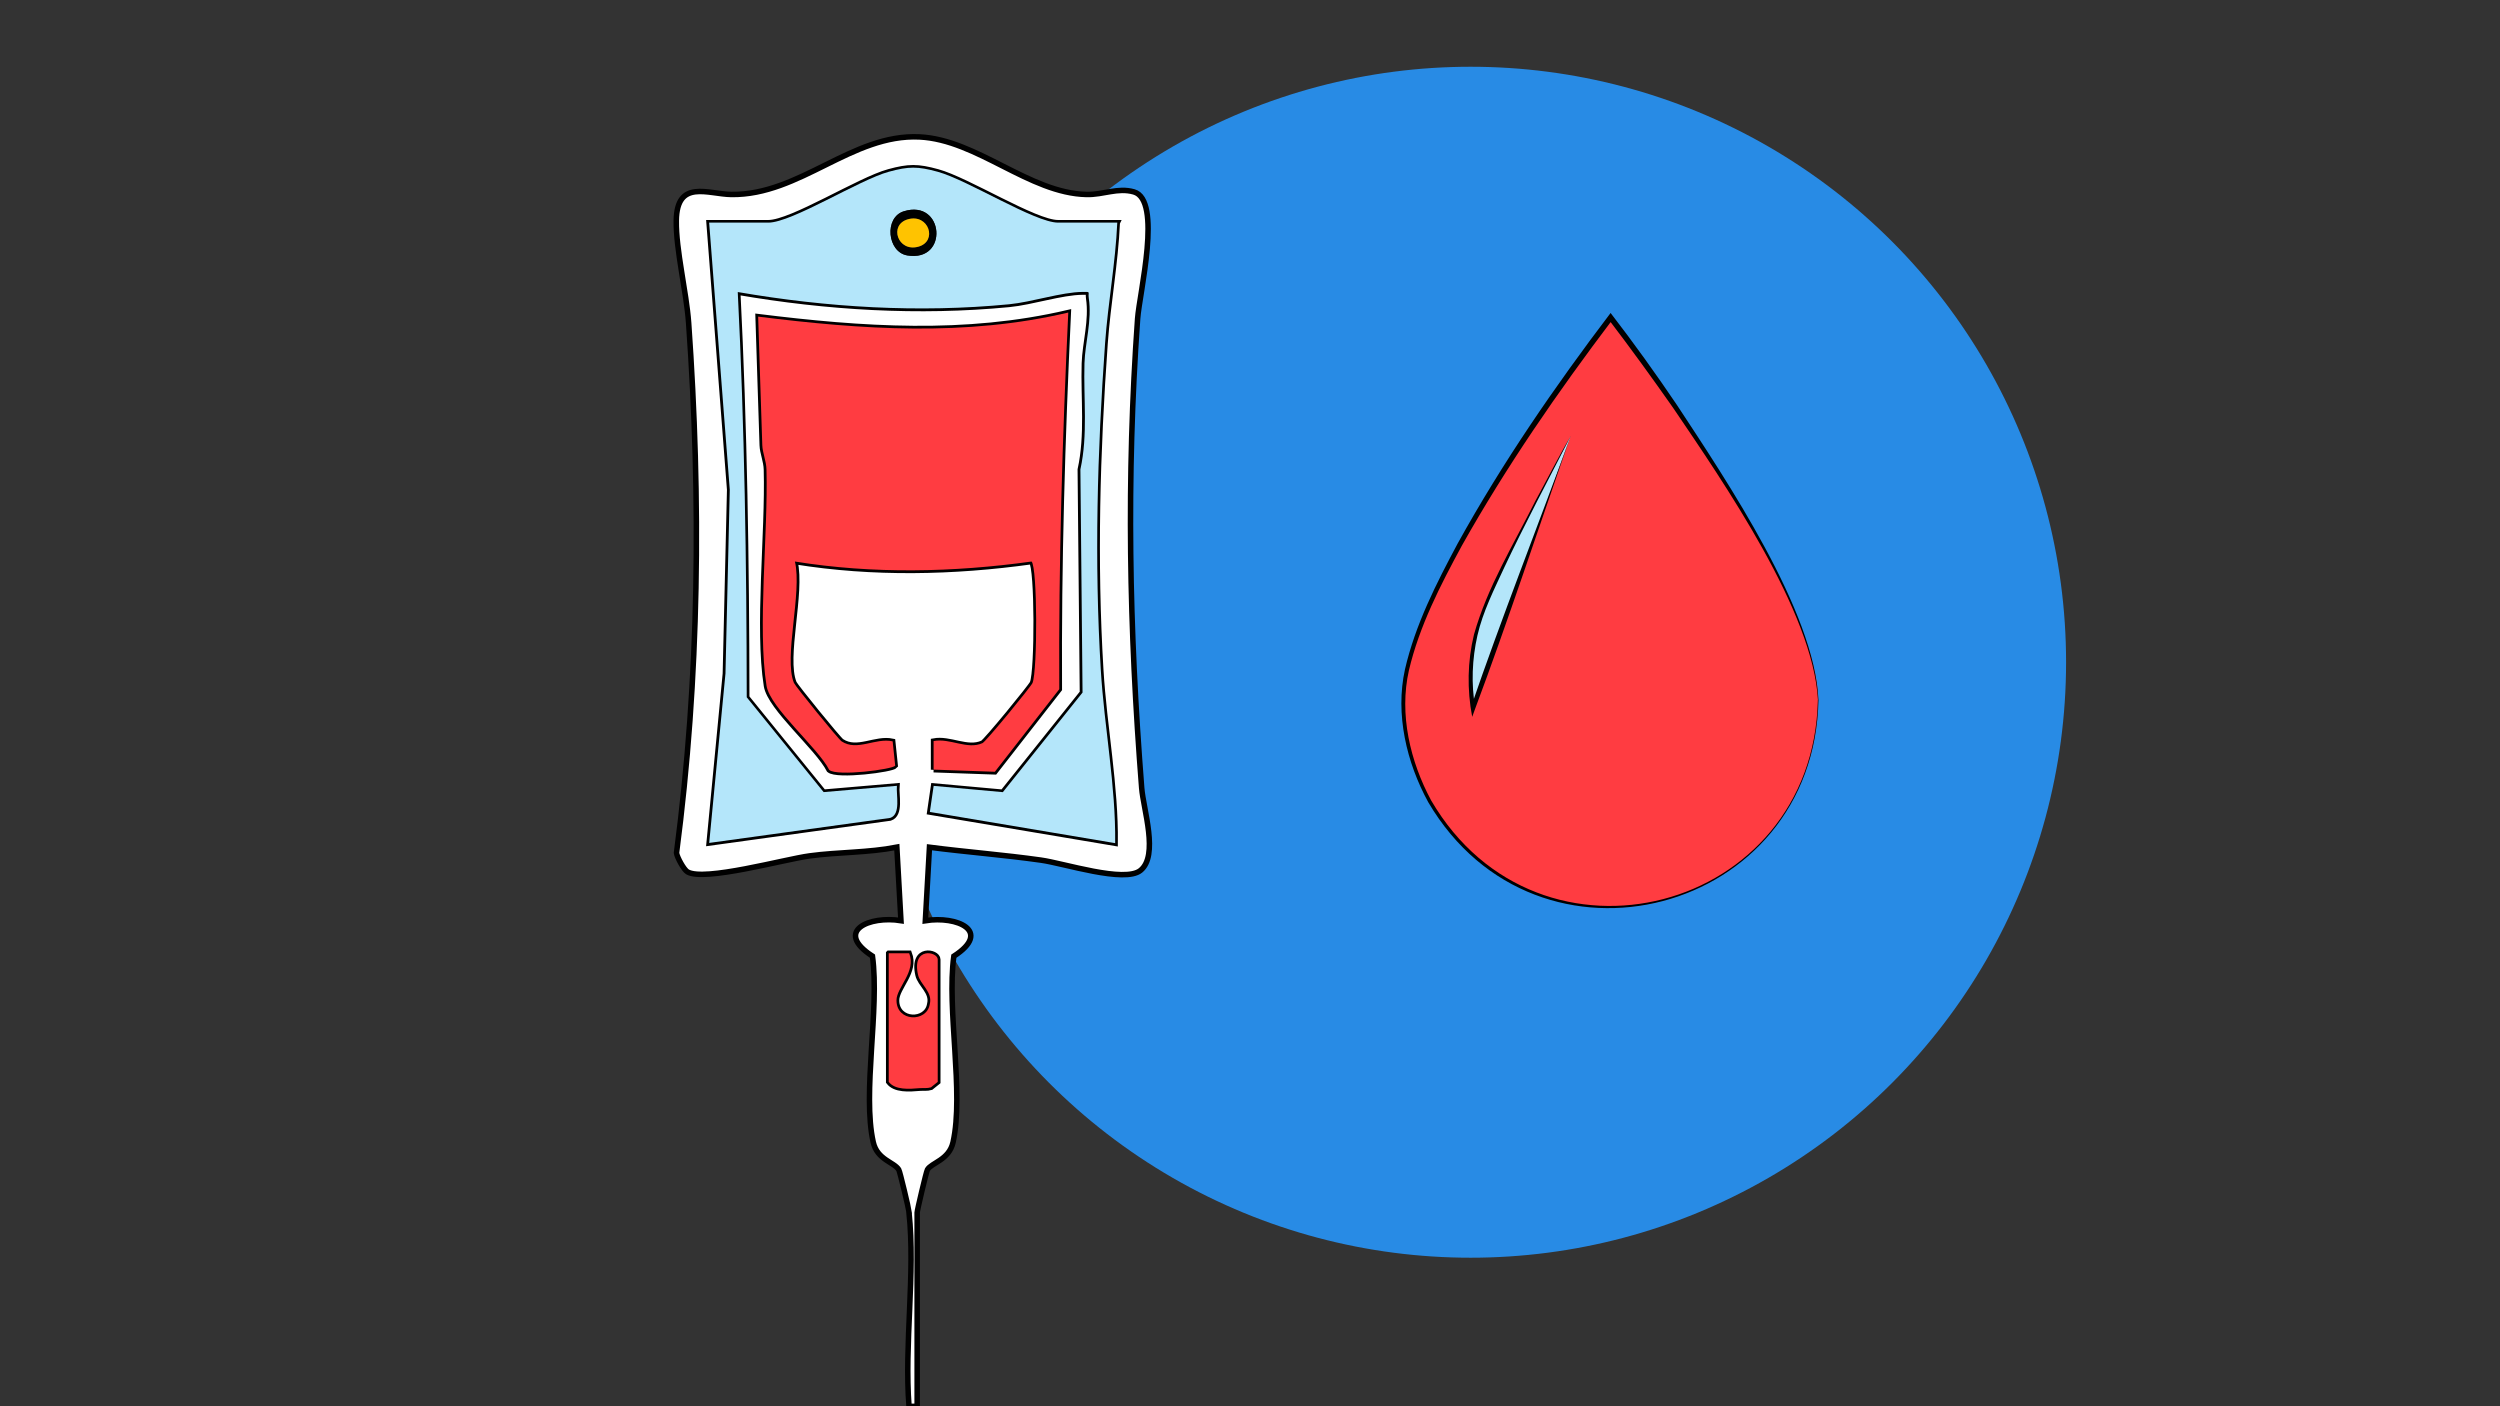
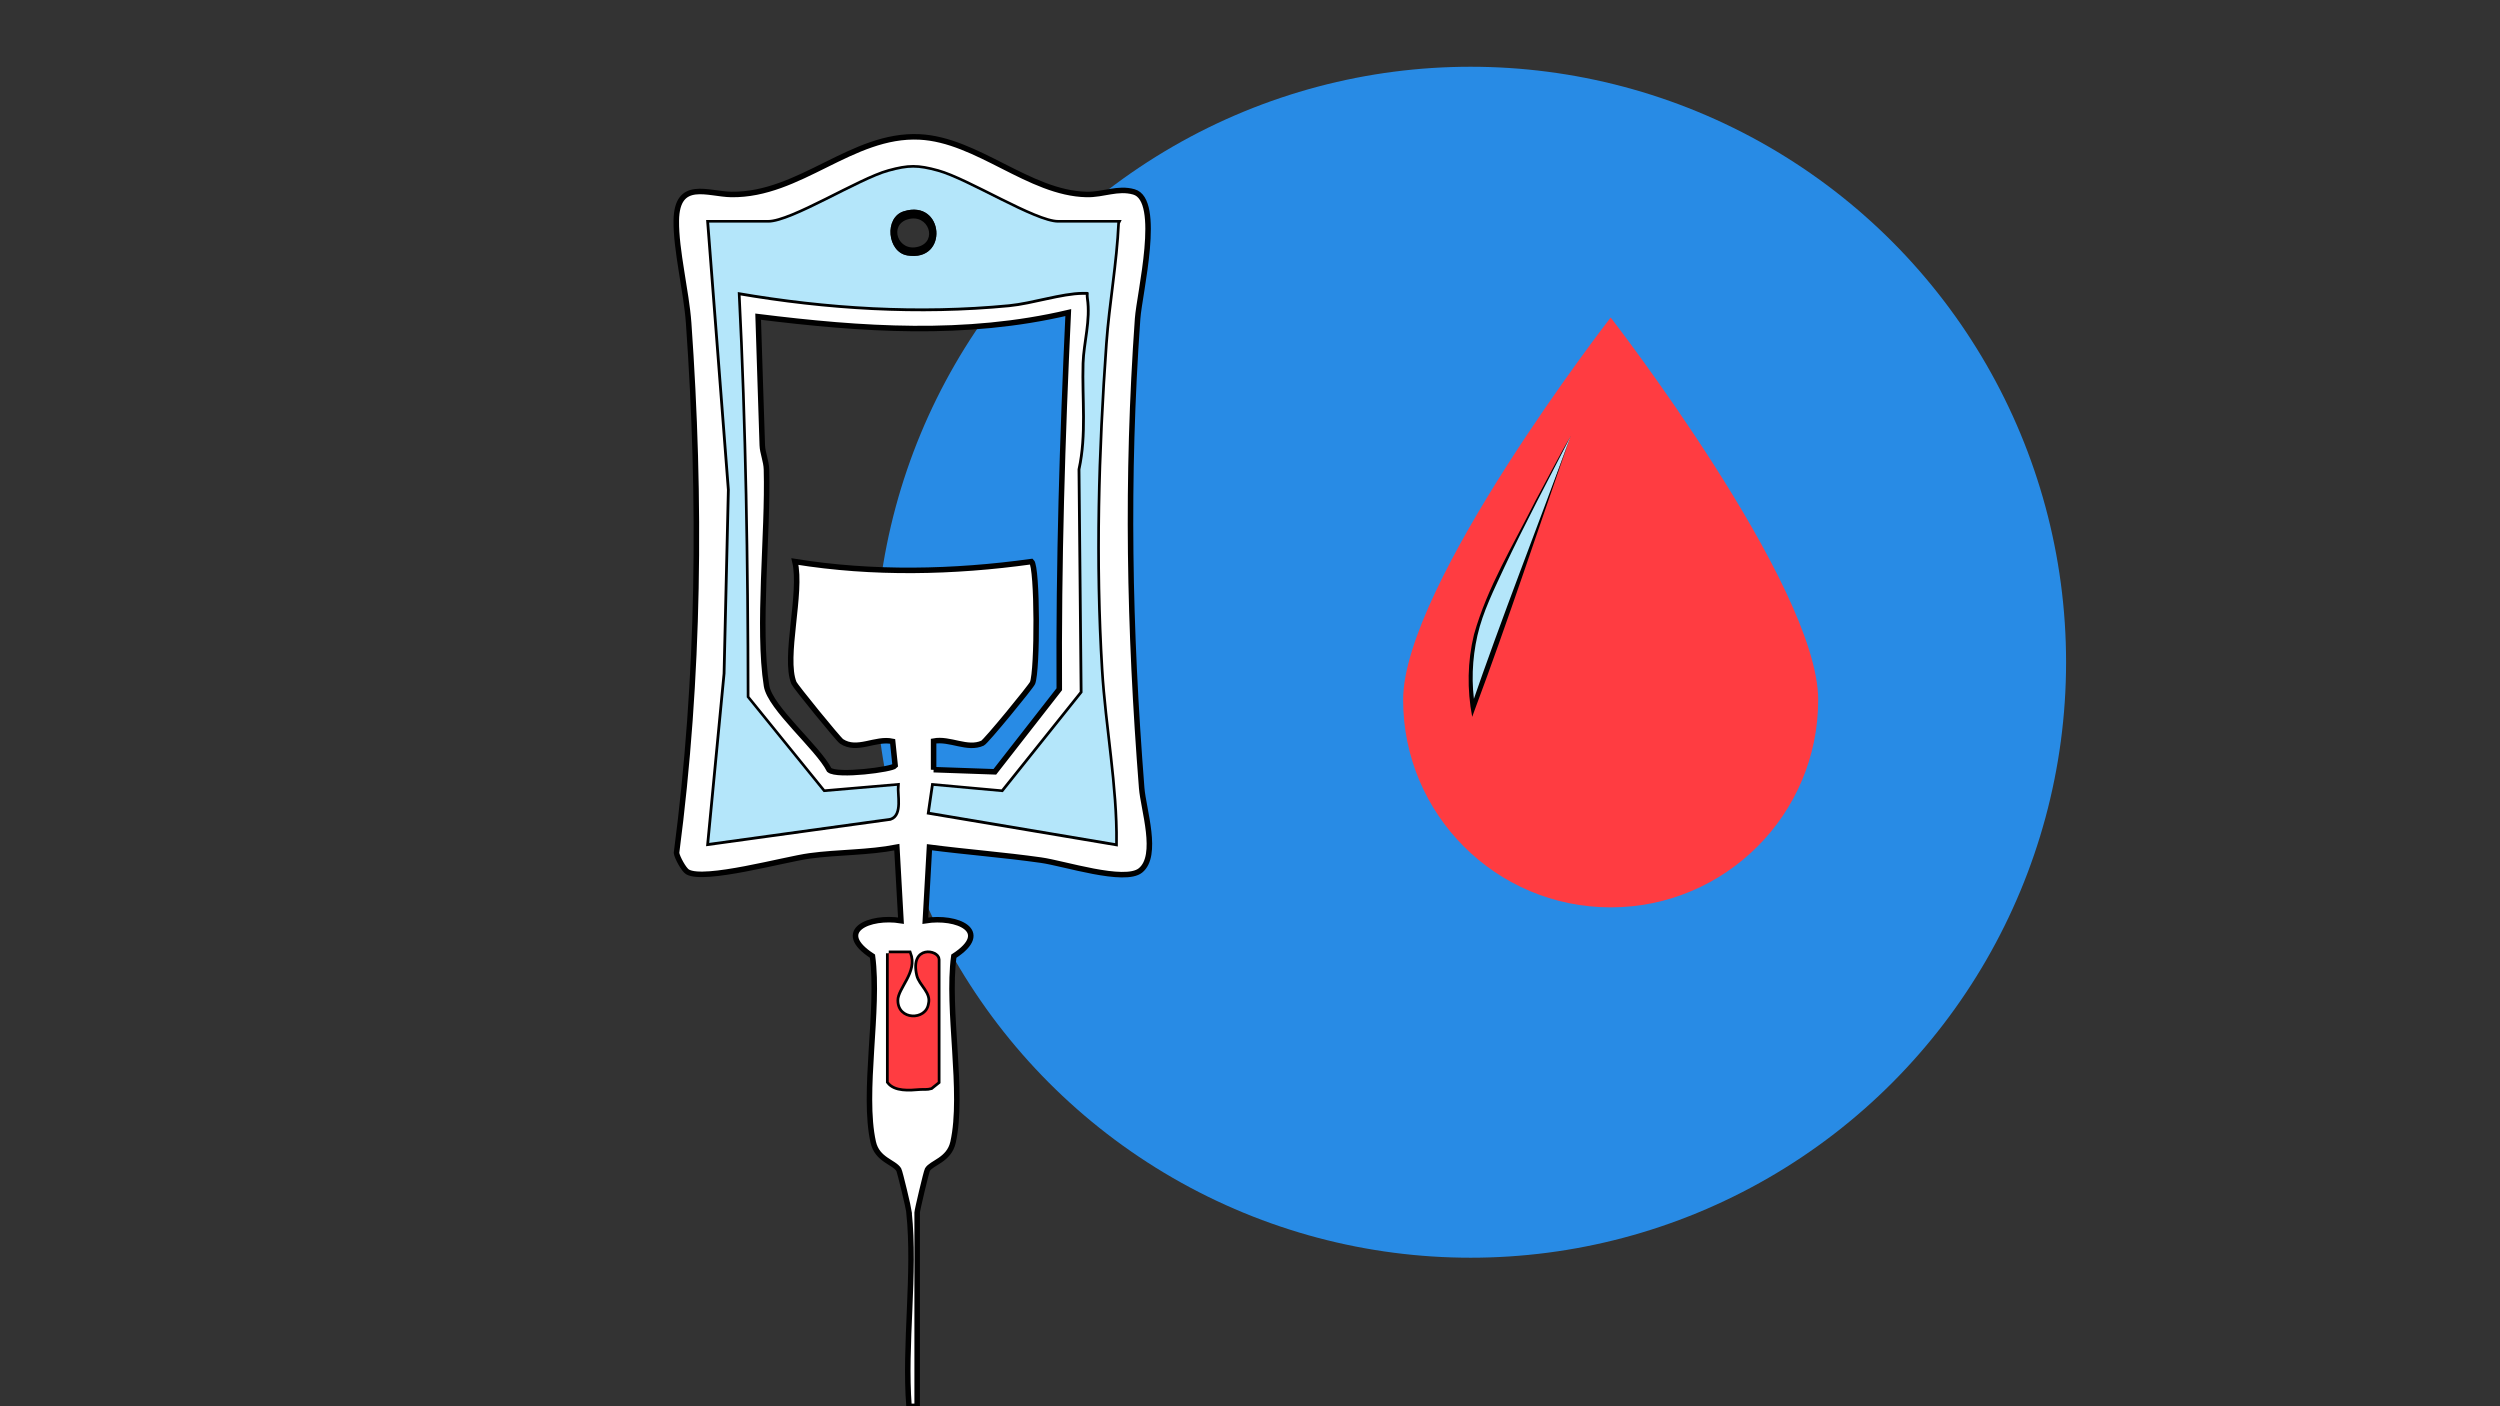
<svg xmlns="http://www.w3.org/2000/svg" version="1.1" viewBox="0 0 453.54 255.12">
  <rect x="0" y="0" width="453.54" height="255.12" fill="#333333" stroke="none" />
  <defs>
    <style>
      .st0 {
        fill: #fff;
        stroke: #000;
        stroke-miterlimit: 10;
      }

      .st1 {
        fill: #ffc300;
      }

      .st2 {
        fill: #b4e6fa;
      }

      .st3 {
        fill: #288be5;
      }

      .st4 {
        fill: #ff3c41;
      }
    </style>
  </defs>
  <g id="_Слой_16" data-name="Слой_16">
    <g id="_Слой_151" data-name="_Слой_15">
      <circle class="st3" cx="266.79" cy="120.14" r="108.03" />
    </g>
  </g>
  <g id="_Слой_10" data-name="Слой_10">
    <g>
      <g>
        <path class="st4" d="M329.85,126.96c0,20.79-16.86,37.65-37.65,37.65s-37.65-16.86-37.65-37.65,37.65-69.36,37.65-69.36c0,0,37.65,48.57,37.65,69.36Z" />
-         <path d="M329.9,126.96c-.74,38.97-51.01,52.2-70.79,18.58-3.94-7.2-6.02-15.97-4.23-24.09,1.87-8.11,5.67-15.57,9.57-22.86,8.11-14.66,17.62-28.48,27.74-41.81,4.2,5.45,8.21,11.03,12.05,16.72,8.92,13.57,25,37.42,25.65,53.46h0ZM329.8,126.96c-.86-16.01-17.17-39.53-26.27-52.97-3.81-5.43-7.71-10.81-11.73-16.08,0,0,.79,0,.79,0-9.93,13.12-19.33,26.73-27.39,41.09-3.9,7.19-7.72,14.61-9.6,22.61-1.8,7.97.23,16.54,4.05,23.63,19.51,33.34,69.33,20.41,70.14-18.27h0Z" />
      </g>
      <g>
        <path class="st2" d="M284.94,79.13s-12.5,22.96-15.98,31.97-1.74,17.35-1.74,17.35l17.71-49.32Z" />
        <path d="M284.92,79.18c-3.62,7.02-8.72,16.73-12.02,23.77-1.85,4.01-3.88,8.01-4.87,12.33-.97,4.28-1.15,8.8-.41,13.09,0,0-.77-.05-.77-.05,5.42-15.82,12.34-33.45,18.07-49.13h0ZM284.96,79.09c-5.5,15.65-11.5,33.91-17.35,49.5,0,0-.53,1.46-.53,1.46-.95-4.95-.86-10.05.32-14.92,2.41-8.61,7.18-16.33,11.15-24.27,1.85-3.37,4.46-8.51,6.41-11.76h0Z" />
      </g>
    </g>
    <g>
-       <path class="st0" d="M164.93,219.95c-.08-.74-1.67-7.41-1.88-7.75-.85-1.4-3.91-1.77-4.63-4.99-2.01-9,1.17-24.08-.14-33.75-7.05-4.56-.55-7.37,5.17-6.44l-.75-13.33c-5.2,1.02-10.58.87-15.82,1.58-4.6.62-19.14,4.69-22.16,2.9-.67-.4-1.88-2.63-1.99-3.43,4.18-31.93,4.47-64.07,2.2-96.17-.4-5.62-2.31-13.23-2.24-18.54.1-7.59,5.77-4.8,10-4.75,12.42.16,21.87-11.02,34.11-10.44,10.48.5,19.92,10.22,30.32,10.44,3.09.07,5.64-1.3,8.58-.47,5.19,1.47,1.01,18.38.68,23.01-2.06,29.04-1.53,56.12.74,85.13.3,3.85,3.13,12.26-.22,14.96-2.87,2.32-13.88-1.29-18.05-1.87-6.73-.95-13.51-1.47-20.23-2.34l-.75,13.33c5.72-.93,12.22,1.88,5.17,6.44-1.31,9.67,1.87,24.75-.14,33.75-.72,3.24-3.93,3.71-4.65,4.98-.2.35-1.86,7.37-1.86,7.77v35.17h-1.48c-.87-11.23,1.17-24.15,0-35.17ZM202.69,40.41h-10.74c-4.22,0-16.38-7.73-21.86-9.23-3.62-.99-5.23-.99-8.85,0-5.34,1.45-17.58,9.23-21.86,9.23h-10.74l3.74,48.46-.78,33.34-2.95,30.73,32.84-4.54c1.97-.65,1.06-4.19,1.21-5.82l-13.29,1.14-13.95-17.2c-.03-24.58-.4-49.01-1.63-73.52,16.22,2.79,32.77,3.8,49.23,2.22,4.15-.4,9.5-2.21,13.33-2.24,1.57-.01.95-.04,1.12,1.11.61,4.09-.66,8.07-.78,11.84-.19,6.43.65,12.93-.74,19.25l.39,40.48-14.46,18.07-12.55-1.14-.69,4.73,33.62,5.66c.13-10.36-1.98-21-2.61-31.45-1.19-19.71-.63-39.57.78-59.25.52-7.25,1.89-14.57,2.21-21.85ZM169.37,139.63l11.11.39,11.69-14.98c-.13-22.86.56-45.55,1.63-68.33-18.71,4.39-37.4,3.08-56.26.74.27,7.77.47,15.54.75,23.32.05,1.42.72,2.84.76,4.42.32,11.5-1.66,28.7.01,39.23.64,4.01,9.31,11.2,11.38,15.27,1.46,1.21,11.48-.11,11.96-.77l-.46-4.42c-3.14-.69-6.43,1.89-9.27,0-.57-.38-8.38-9.97-8.64-10.6-1.89-4.63,1.53-16.34.18-22.02,14.16,2.29,28.75,1.97,42.93,0,1.09.98,1.1,19.78.18,22.02-.27.66-8.43,10.62-9.07,10.92-2.74,1.26-5.93-.94-8.88-.37v5.19ZM161.23,172.94v23.32c1.14,1.51,3.75,1.31,5.59,1.15.68-.06,1.39.06,2.07-.15l1.23-.99v-22.21c0-1.44-4.74-2.37-3.57,2.8.4,1.78,2.69,3.08,2.13,5.31-.52,3.33-6.07,3.26-6.04-.71.01-2.35,3.62-5.16,2.3-8.52h-3.71Z" />
-       <path class="st4" d="M169.37,139.63v-5.19c2.95-.58,6.14,1.63,8.88.37.64-.3,8.81-10.26,9.07-10.92.91-2.24.9-21.05-.18-22.02-14.18,1.97-28.78,2.29-42.93,0,1.34,5.68-2.08,17.39-.18,22.02.26.63,8.07,10.23,8.64,10.6,2.84,1.88,6.13-.7,9.27,0l.46,4.42c-.48.66-10.5,1.98-11.96.77-2.07-4.07-10.74-11.26-11.38-15.27-1.67-10.53.31-27.73-.01-39.23-.04-1.58-.71-3-.76-4.42-.28-7.77-.48-15.55-.75-23.32,18.86,2.35,37.55,3.66,56.26-.74-1.07,22.78-1.76,45.47-1.63,68.33l-11.69,14.98-11.11-.39Z" />
+       <path class="st0" d="M164.93,219.95c-.08-.74-1.67-7.41-1.88-7.75-.85-1.4-3.91-1.77-4.63-4.99-2.01-9,1.17-24.08-.14-33.75-7.05-4.56-.55-7.37,5.17-6.44l-.75-13.33c-5.2,1.02-10.58.87-15.82,1.58-4.6.62-19.14,4.69-22.16,2.9-.67-.4-1.88-2.63-1.99-3.43,4.18-31.93,4.47-64.07,2.2-96.17-.4-5.62-2.31-13.23-2.24-18.54.1-7.59,5.77-4.8,10-4.75,12.42.16,21.87-11.02,34.11-10.44,10.48.5,19.92,10.22,30.32,10.44,3.09.07,5.64-1.3,8.58-.47,5.19,1.47,1.01,18.38.68,23.01-2.06,29.04-1.53,56.12.74,85.13.3,3.85,3.13,12.26-.22,14.96-2.87,2.32-13.88-1.29-18.05-1.87-6.73-.95-13.51-1.47-20.23-2.34l-.75,13.33c5.72-.93,12.22,1.88,5.17,6.44-1.31,9.67,1.87,24.75-.14,33.75-.72,3.24-3.93,3.71-4.65,4.98-.2.35-1.86,7.37-1.86,7.77v35.17h-1.48c-.87-11.23,1.17-24.15,0-35.17ZM202.69,40.41h-10.74c-4.22,0-16.38-7.73-21.86-9.23-3.62-.99-5.23-.99-8.85,0-5.34,1.45-17.58,9.23-21.86,9.23h-10.74l3.74,48.46-.78,33.34-2.95,30.73,32.84-4.54c1.97-.65,1.06-4.19,1.21-5.82l-13.29,1.14-13.95-17.2c-.03-24.58-.4-49.01-1.63-73.52,16.22,2.79,32.77,3.8,49.23,2.22,4.15-.4,9.5-2.21,13.33-2.24,1.57-.01.95-.04,1.12,1.11.61,4.09-.66,8.07-.78,11.84-.19,6.43.65,12.93-.74,19.25l.39,40.48-14.46,18.07-12.55-1.14-.69,4.73,33.62,5.66c.13-10.36-1.98-21-2.61-31.45-1.19-19.71-.63-39.57.78-59.25.52-7.25,1.89-14.57,2.21-21.85ZM169.37,139.63l11.11.39,11.69-14.98c-.13-22.86.56-45.55,1.63-68.33-18.71,4.39-37.4,3.08-56.26.74.27,7.77.47,15.54.75,23.32.05,1.42.72,2.84.76,4.42.32,11.5-1.66,28.7.01,39.23.64,4.01,9.31,11.2,11.38,15.27,1.46,1.21,11.48-.11,11.96-.77l-.46-4.42c-3.14-.69-6.43,1.89-9.27,0-.57-.38-8.38-9.97-8.64-10.6-1.89-4.63,1.53-16.34.18-22.02,14.16,2.29,28.75,1.97,42.93,0,1.09.98,1.1,19.78.18,22.02-.27.66-8.43,10.62-9.07,10.92-2.74,1.26-5.93-.94-8.88-.37v5.19ZM161.23,172.94v23.32c1.14,1.51,3.75,1.31,5.59,1.15.68-.06,1.39.06,2.07-.15l1.23-.99v-22.21c0-1.44-4.74-2.37-3.57,2.8.4,1.78,2.69,3.08,2.13,5.31-.52,3.33-6.07,3.26-6.04-.71.01-2.35,3.62-5.16,2.3-8.52h-3.71" />
      <path class="st2" d="M202.69,40.41c-.32,7.28-1.69,14.6-2.21,21.85-1.41,19.68-1.97,39.54-.78,59.25.63,10.44,2.74,21.08,2.61,31.45l-33.62-5.66.69-4.73,12.55,1.14,14.46-18.07-.39-40.48c1.39-6.32.55-12.82.74-19.25.11-3.76,1.39-7.74.78-11.84-.17-1.16.45-1.13-1.12-1.11-3.83.03-9.18,1.84-13.33,2.24-16.46,1.59-33.01.58-49.23-2.22,1.23,24.51,1.6,48.94,1.63,73.52l13.95,17.2,13.29-1.14c-.15,1.63.76,5.18-1.21,5.82l-32.84,4.54,2.95-30.73.78-33.34-3.74-48.46h10.74c4.28,0,16.51-7.78,21.86-9.23,3.62-.99,5.23-.99,8.85,0,5.48,1.5,17.64,9.23,21.86,9.23h10.74ZM163.97,38.33c-3.62,1.12-3.01,7.41.63,8.01,7.58,1.26,6.68-10.28-.63-8.01Z" />
      <path class="st4" d="M161.23,172.94h3.71c1.32,3.35-2.29,6.17-2.3,8.52-.02,3.97,5.52,4.04,6.04.71.56-2.23-1.73-3.54-2.13-5.31-1.18-5.17,3.57-4.24,3.57-2.8v22.21l-1.23.99c-.67.21-1.38.1-2.07.15-1.84.16-4.45.37-5.59-1.15v-23.32Z" />
      <path d="M163.97,38.33c7.31-2.27,8.21,9.27.63,8.01-3.64-.6-4.25-6.89-.63-8.01ZM164.72,39.78c-3.53.99-1.86,6.03,1.9,4.97,3.53-.99,1.86-6.03-1.9-4.97Z" />
-       <path class="st1" d="M164.72,39.78c3.77-1.06,5.43,3.98,1.9,4.97-3.77,1.06-5.43-3.98-1.9-4.97Z" />
    </g>
  </g>
</svg>